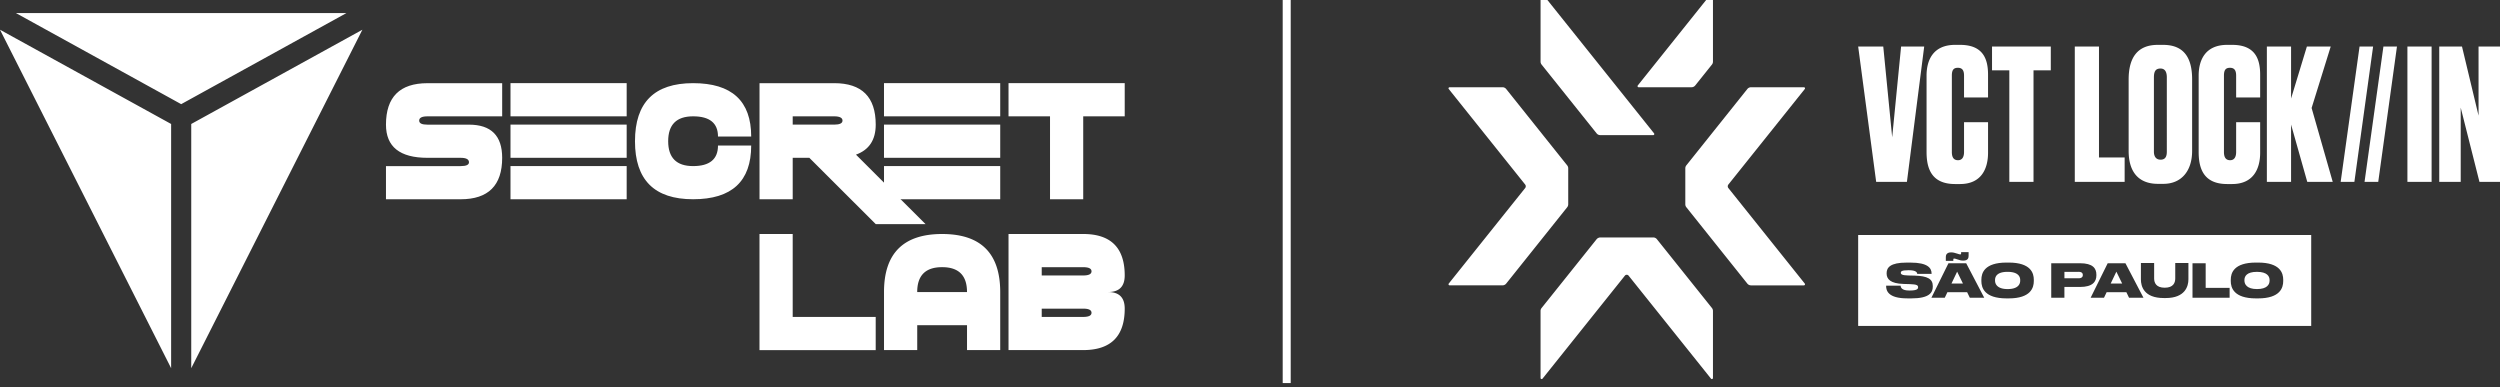
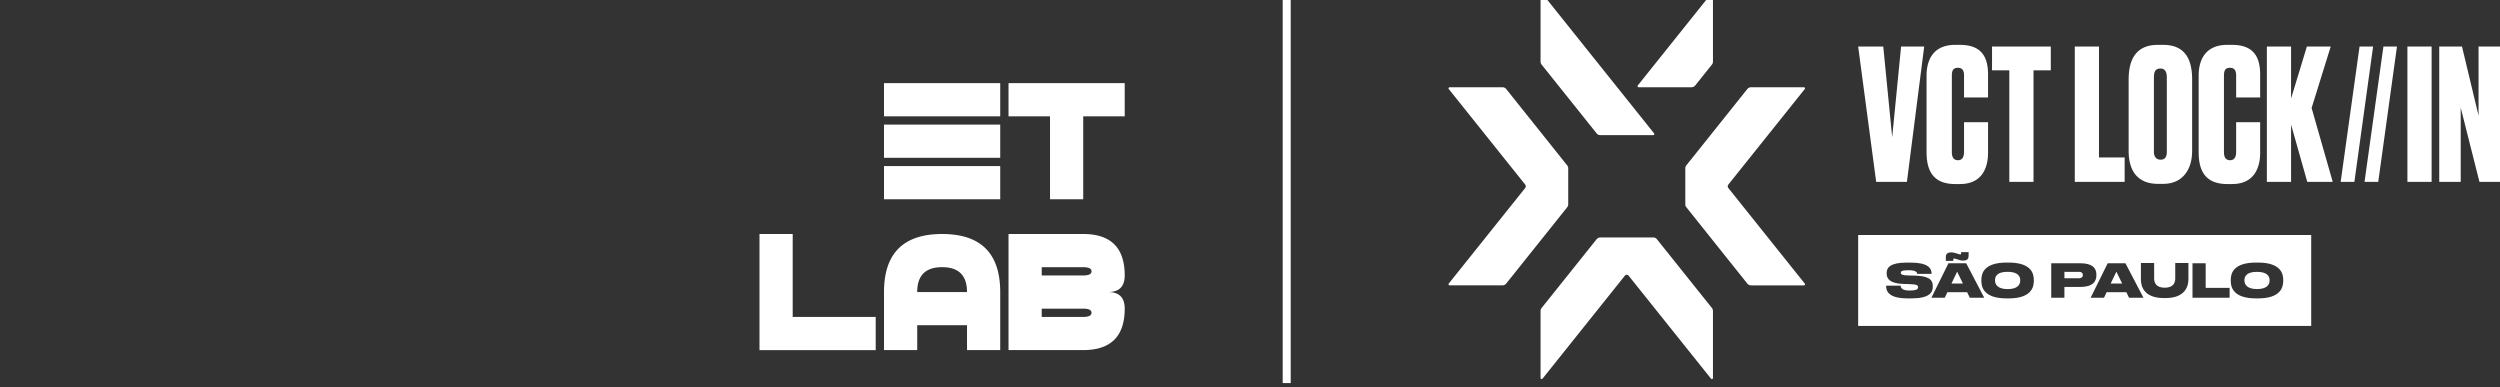
<svg xmlns="http://www.w3.org/2000/svg" width="239" height="37" fill="none" viewBox="0 0 239 37">
  <rect x="0" y="0" width="239" height="37" fill="#333333" stroke="none" />
  <g fill="#fff" clip-path="url(#clip0_1311_4387)">
-     <path d="m1.516 1.246 15.805 8.711 15.804-8.711H1.516ZM16.36 35.2V11.852L0 2.842 16.36 35.2ZM18.283 35.2V11.852l16.36-9.01L18.283 35.2ZM40.867 11.122c-.53 0-.794.135-.794.405s.265.389.794.389h3.967c2.116 0 3.174 1.056 3.174 3.17 0 2.642-1.323 3.963-3.967 3.963h-7.142v-3.17h7.142c.528 0 .793-.12.793-.364 0-.285-.265-.428-.793-.428h-3.174c-2.646 0-3.968-1.057-3.968-3.17 0-2.642 1.323-3.964 3.968-3.964h7.141v3.17h-7.142ZM48.803 7.95H59.91v3.171H48.803v-3.17Zm0 3.964H59.91v3.17H48.803v-3.17Zm0 7.134v-3.17H59.91v3.17H48.803ZM60.705 13.5c0-3.7 1.85-5.55 5.555-5.55 3.703 0 5.555 1.702 5.555 5.105H68.64c0-1.29-.794-1.934-2.381-1.934-1.588 0-2.381.793-2.381 2.378s.793 2.379 2.38 2.379c1.588 0 2.382-.656 2.382-1.966h3.174c0 3.424-1.852 5.136-5.555 5.136-3.704 0-5.555-1.85-5.555-5.549ZM77.37 15.085h-1.587v3.963H72.61V7.951h7.142c2.644 0 3.967 1.321 3.967 3.963 0 1.458-.63 2.415-1.888 2.87l6.65 6.642h-4.76l-6.349-6.34-.001-.002Zm-1.587-3.964v.793h3.968c.528 0 .793-.13.793-.388 0-.259-.265-.405-.793-.405h-3.968Z" />
    <path d="M84.511 7.95h11.11v3.171H84.51v-3.17Zm0 3.964h11.11v3.17H84.51v-3.17Zm0 7.134v-3.17h11.11v3.17H84.51ZM96.415 7.95h11.108v3.171h-3.967v7.927h-3.174v-7.927h-3.967v-3.17ZM72.608 22.373h3.174V30.3h7.935v3.17h-11.11V22.373ZM84.511 33.469v-5.55c0-3.698 1.852-5.548 5.555-5.548 3.704 0 5.555 1.85 5.555 5.549v5.549h-3.174V31.09h-4.76v2.379H84.51Zm7.935-5.55c0-1.584-.793-2.378-2.381-2.378-1.588 0-2.38.794-2.38 2.379h4.76ZM96.415 33.469V22.37h7.141c2.645 0 3.967 1.322 3.967 3.964 0 1.056-.529 1.585-1.586 1.585 1.058 0 1.586.528 1.586 1.585 0 2.642-1.322 3.964-3.967 3.964h-7.141Zm7.141-7.134c.528 0 .793-.133.793-.396 0-.264-.265-.396-.793-.396h-3.967v.793h3.967v-.001Zm0 3.963c.528 0 .793-.132.793-.396 0-.263-.265-.396-.793-.396h-3.967v.794h3.967v-.002ZM123.392-1h-.766v37.62h.766V-1ZM165.236 17.984a.274.274 0 0 1 0-.347l7.301-9.126a.105.105 0 0 0-.082-.17h-5.058a.451.451 0 0 0-.352.169l-5.831 7.298a.447.447 0 0 0-.098.28v3.443c0 .102.034.201.098.28l5.831 7.3c.086.107.215.17.352.17h5.058a.105.105 0 0 0 .082-.17l-7.301-9.127ZM149.824 19.813a.453.453 0 0 0 .098-.28V16.09a.45.45 0 0 0-.098-.28l-5.832-7.3a.45.45 0 0 0-.351-.17h-5.059a.105.105 0 0 0-.081.171l4.011 5.013 3.29 4.112a.277.277 0 0 1 0 .347l-2.005 2.504-5.296 6.622a.105.105 0 0 0 .081.17h5.059a.45.45 0 0 0 .351-.169l2.27-2.84 3.562-4.457ZM152.636 12.75a.448.448 0 0 0 .352.168h5.058a.105.105 0 0 0 .082-.171L147.466-.583c-.063-.077-.188-.034-.188.066v6.41c0 .102.035.201.1.282l5.259 6.575h-.001ZM156.653 8.34h5.059a.45.45 0 0 0 .351-.169l1.598-1.998a.448.448 0 0 0 .098-.281V-.516c0-.1-.125-.143-.187-.065l-7.001 8.752a.105.105 0 0 0 .081.17M163.759 29.727a.45.45 0 0 0-.098-.282l-3.688-4.611-.329-.412-1.243-1.553a.447.447 0 0 0-.351-.17h-5.044a.485.485 0 0 0-.38.183l-5.249 6.562a.45.45 0 0 0-.1.281v6.41c0 .099.125.142.188.065l7.876-9.849a.227.227 0 0 1 .352 0l7.468 9.334.411.515c.062.077.187.033.187-.067v-6.409.003ZM177.641 4.447h2.399l.853 8.677.852-8.677h2.209l-1.653 12.938h-2.939l-1.721-12.938ZM187.762 11.681h2.295v2.922c0 1.53-.643 2.991-2.678 2.991h-.47c-2.226 0-2.73-1.444-2.73-3.06V7.228c0-1.565.695-2.939 2.73-2.939h.47c2.225 0 2.678 1.374 2.678 2.852v2.174h-2.295V7.229c0-.486-.157-.748-.591-.748-.434 0-.574.244-.574.748v7.304c0 .522.191.783.591.783.399 0 .574-.313.574-.783v-2.852ZM196.056 4.447v2.278h-1.652v10.66h-2.313V6.725h-1.653V4.447h5.618ZM200.663 4.447v10.608h2.453v2.33h-4.766V4.447h2.313ZM209.567 14.429c0 1.896-1.008 3.147-2.748 3.147h-.522c-1.825 0-2.799-1.113-2.799-3.147V7.594c0-2 .783-3.304 2.782-3.304h.522c2.034 0 2.765 1.304 2.765 3.288v6.852-.001Zm-2.418-7.026c0-.574-.209-.851-.608-.851-.47 0-.627.278-.627.851V14.5c0 .4.157.765.643.765s.591-.365.591-.765V7.403h.001ZM213.775 11.681h2.296v2.922c0 1.53-.643 2.991-2.679 2.991h-.47c-2.226 0-2.73-1.444-2.73-3.06V7.228c0-1.565.695-2.939 2.73-2.939h.47c2.225 0 2.679 1.374 2.679 2.852v2.174h-2.296V7.229c0-.486-.157-.748-.591-.748-.434 0-.574.244-.574.748v7.304c0 .522.191.783.591.783.4 0 .574-.313.574-.783v-2.852ZM219.026 17.385h-2.314V4.447h2.314V9.42l1.512-4.973h2.279l-1.827 5.877 2.018 7.061h-2.434l-1.548-5.477v5.477ZM225.079 17.385h-1.311l1.806-12.938h1.295l-1.79 12.938ZM227.36 17.385h-1.31l1.805-12.938h1.295l-1.79 12.938ZM232.462 4.447h-2.313v12.938h2.313V4.447ZM235.366 4.447l1.583 6.608V4.447H239v12.938h-1.965l-1.791-7.095v7.095h-2.052V4.447h2.174ZM186.561 27.106h1.096l-.555-1.135-.541 1.135ZM201.782 27.106h1.097l-.555-1.135-.542 1.135ZM191.929 25.988c-.993 0-1.202.43-1.202.781v.054c0 .346.227.812 1.202.812s1.202-.448 1.202-.804v-.062c0-.35-.227-.78-1.202-.78ZM198.699 25.988h-1.34v.617h1.34c.288 0 .417-.12.417-.302v-.014c0-.191-.119-.302-.417-.302" />
    <path d="M177.641 31.162h43.311v-8.698h-43.311v8.698Zm8.379-6.598c0-.182.08-.436.502-.436h.018c.203 0 .323.045.607.129.12.04.195.066.262.066.049 0 .075-.04.075-.089v-.129h.715v.35c0 .192-.058.458-.497.458h-.022c-.2 0-.31-.03-.598-.129-.138-.048-.2-.066-.266-.066s-.08.044-.08.093v.128h-.715v-.377l-.001.002Zm-3.287 3.96h-.404c-1.823 0-2.014-.742-2.014-1.172v-.044h1.384c.012.177.107.466.825.466h.039c.706 0 .807-.15.807-.311v-.004c0-.168-.084-.275-.776-.297l-.613-.017c-1.277-.036-1.619-.484-1.619-.994v-.039c0-.537.359-1.007 1.898-1.007h.395c1.632 0 2.005.52 2.005 1.043v.035h-1.371c-.013-.12-.084-.35-.798-.35h-.045c-.661 0-.727.116-.727.245v.005c0 .132.098.24.718.253l.595.013c1.255.035 1.743.328 1.743.993v.062c0 .554-.311 1.122-2.045 1.122m5.586-.06-.258-.532h-1.885l-.254.532h-1.277l1.633-3.3h1.694l1.726 3.3h-1.381.002Zm6.117-1.593c0 .617-.271 1.654-2.403 1.654h-.2c-2.138 0-2.409-1.037-2.409-1.654v-.133c0-.622.271-1.638 2.409-1.638h.2c2.128 0 2.403 1.016 2.403 1.638v.133Zm2.925.56v1.033h-1.259v-3.3h2.75c1.22 0 1.566.484 1.566 1.091v.071c0 .599-.359 1.106-1.566 1.106h-1.491v-.002Zm6.18 1.033-.257-.532h-1.886l-.253.532h-1.277l1.632-3.3h1.695l1.725 3.3h-1.38.001Zm5.675-1.752c0 .64-.306 1.779-2.173 1.779h-.177c-1.922 0-2.192-1.14-2.192-1.779V25.14h1.265v1.477c0 .404.177.888 1.011.888.834 0 1.007-.484 1.007-.888V25.14h1.259v1.575Zm3.939 1.752h-3.548v-3.3h1.259v2.355h2.289v.945Zm5.124-1.593c0 .617-.271 1.654-2.404 1.654h-.2c-2.138 0-2.409-1.037-2.409-1.654v-.133c0-.622.271-1.638 2.409-1.638h.2c2.129 0 2.404 1.016 2.404 1.638v.133Z" />
    <path d="M215.77 25.988c-.993 0-1.202.43-1.202.781v.054c0 .346.227.812 1.202.812s1.202-.448 1.202-.804v-.062c0-.35-.227-.78-1.202-.78Z" />
  </g>
  <defs>
    <clipPath id="clip0_1311_4387">
      <path fill="#fff" d="M0-1h239v37.62H0z" />
    </clipPath>
  </defs>
</svg>